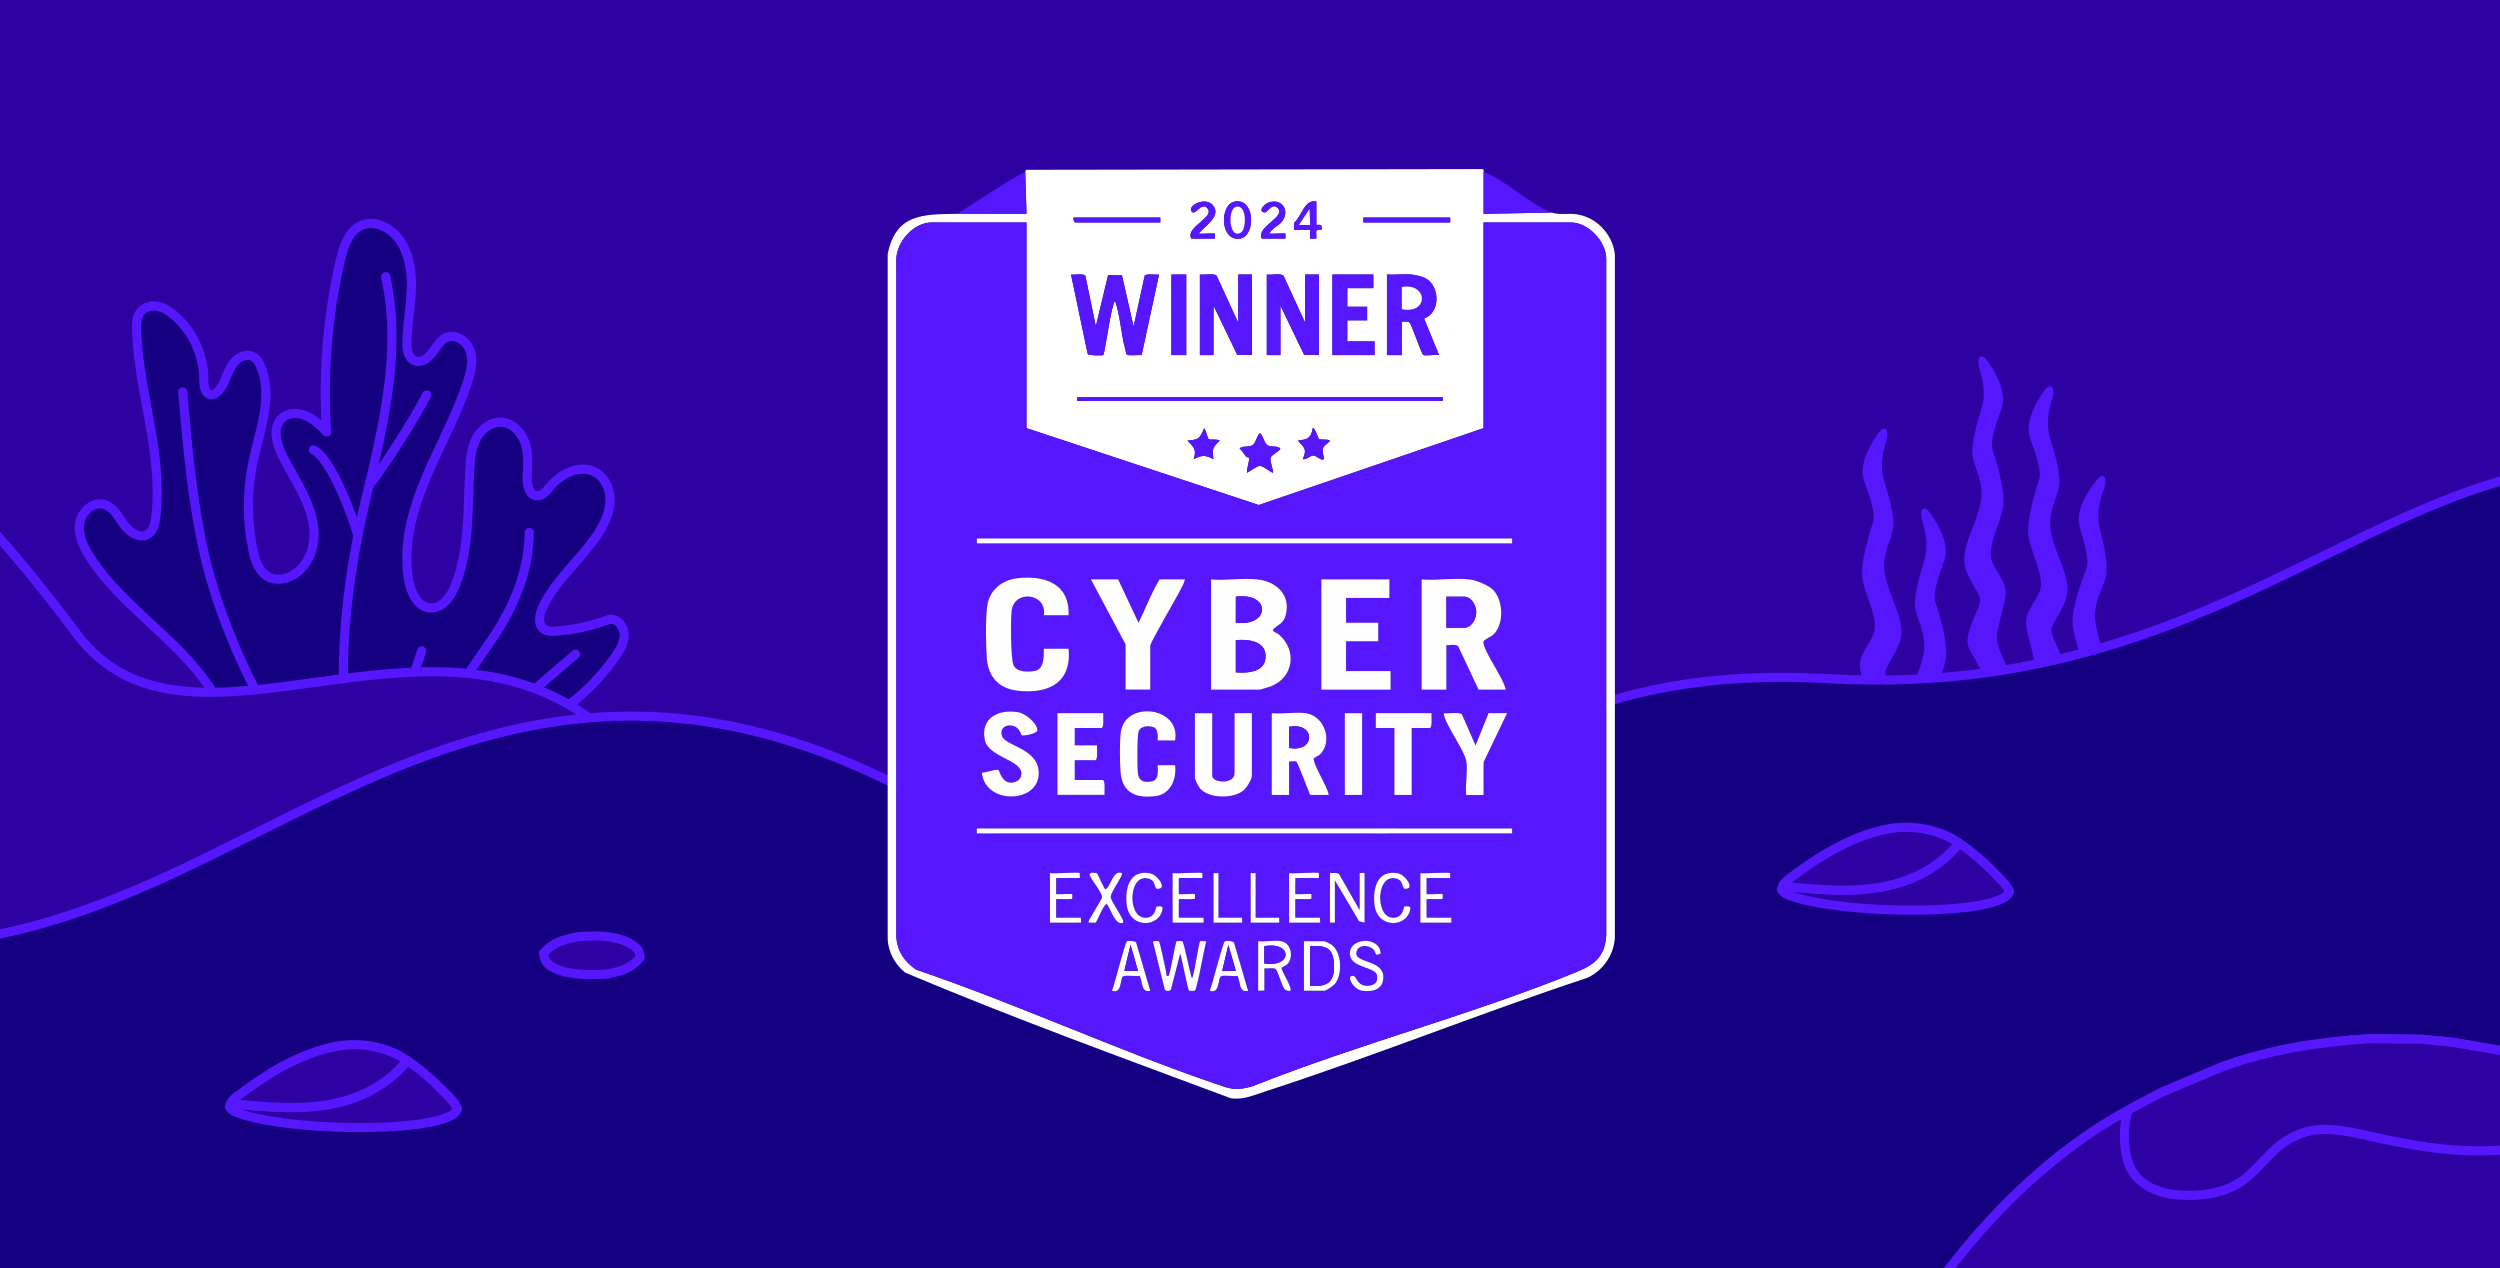
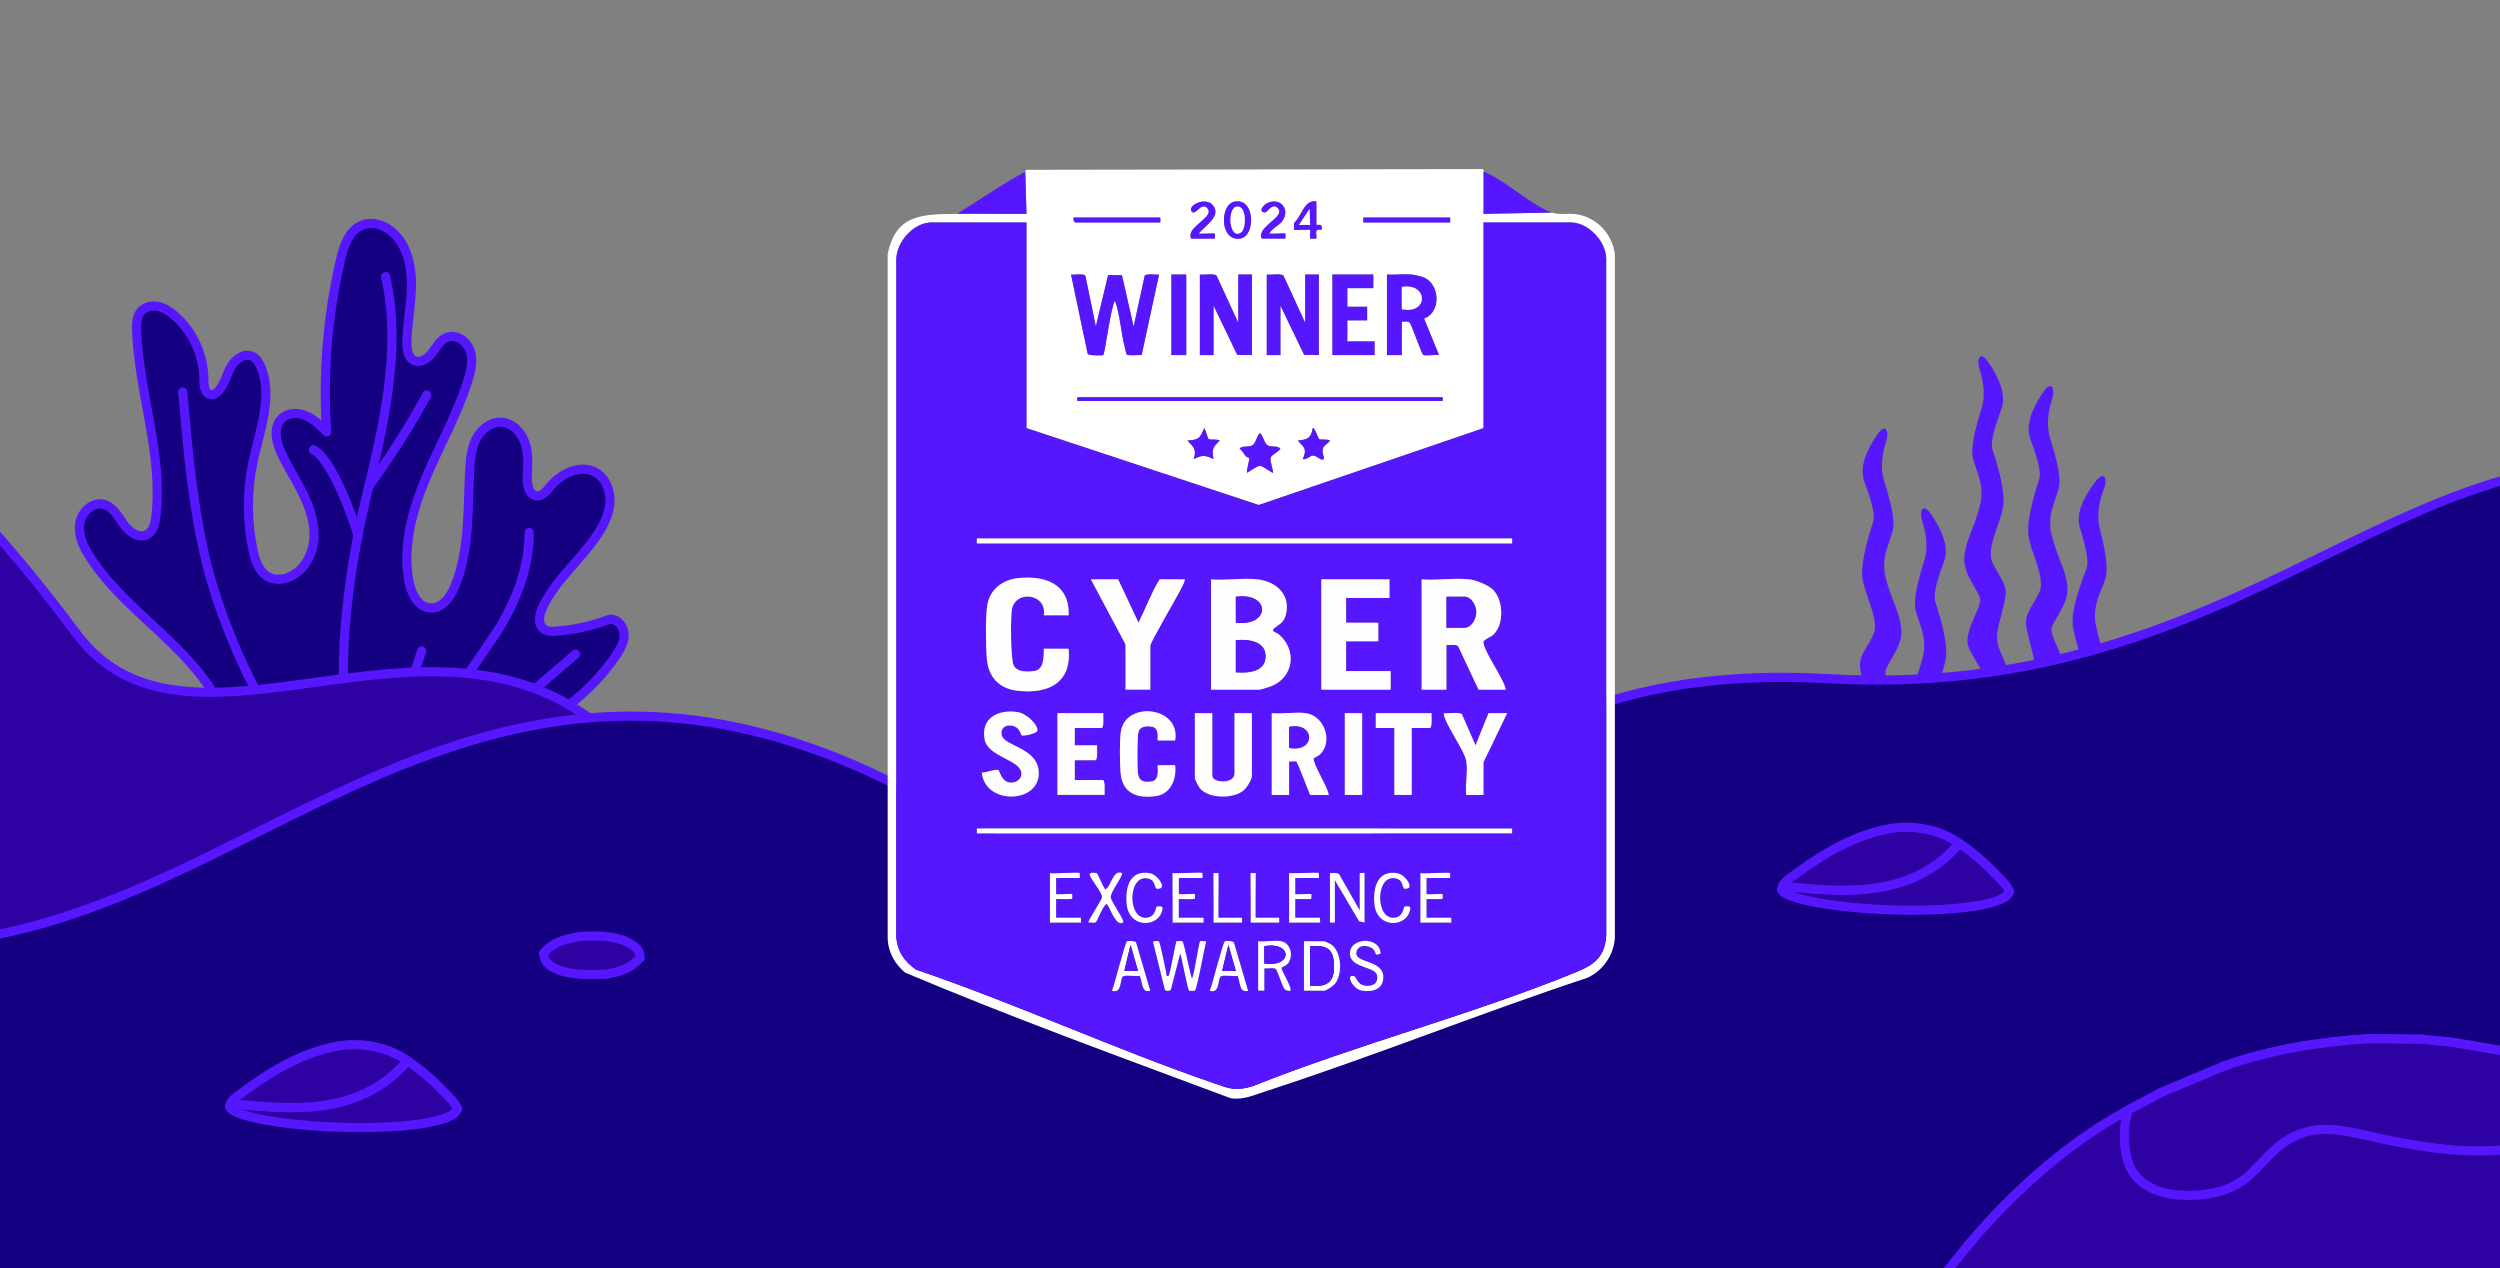
<svg xmlns="http://www.w3.org/2000/svg" width="414" height="210" viewBox="0 0 414 210" fill="none">
  <rect x="0" y="0" width="414" height="210" fill="#808080" stroke="none" />
  <g clip-path="url(#clip0_5194_13727)">
-     <rect width="414" height="210" fill="#2D01A2" />
    <path d="M38.151 121.472C41.158 124.001 45.435 124.772 49.363 124.938C60.986 125.433 72.655 124.563 84.247 125.589C91.432 126.224 98.877 127.562 105.698 125.214C107.102 124.73 108.689 123.72 108.538 122.242C108.382 120.696 106.499 120.061 104.959 119.832C100.209 119.129 95.391 118.9 90.594 119.161C95.079 116.553 98.981 112.946 101.931 108.678C102.675 107.605 103.377 106.414 103.362 105.112C103.346 103.811 102.3 102.442 101.005 102.546H100.968C98.117 103.634 95.105 104.295 92.067 104.519C91.37 104.571 90.61 104.581 90.048 104.165C89.007 103.4 89.299 101.776 89.845 100.61C92.046 95.863 96.447 92.521 99.22 88.087C100.198 86.52 100.984 84.766 101.02 82.918C101.057 81.07 100.23 79.129 98.622 78.223C96.12 76.818 92.899 78.4 91.073 80.612C90.495 81.31 89.835 82.153 88.929 82.106C87.561 82.033 87.228 80.175 87.311 78.806C87.421 76.974 87.54 75.09 86.952 73.351C86.365 71.613 84.892 70.041 83.061 69.921C81.313 69.812 79.7 71.066 78.883 72.617C78.066 74.168 77.894 75.969 77.796 77.723C77.421 84.219 77.806 90.955 75.376 96.987C74.632 98.84 73.181 100.844 71.193 100.678C69.19 100.511 68.098 98.252 67.723 96.279C66.636 90.523 68.254 84.584 70.517 79.181C72.78 73.778 75.72 68.646 77.484 63.056C77.988 61.447 78.394 59.704 77.863 58.106C77.333 56.508 75.512 55.238 73.956 55.873C72.874 56.315 72.286 57.455 71.589 58.392C70.892 59.329 69.706 60.193 68.634 59.73C67.593 59.282 67.375 57.923 67.385 56.794C67.416 53.796 68.025 50.834 68.124 47.841C68.223 44.849 67.734 41.679 65.861 39.342C64.466 37.608 62.052 36.448 59.987 37.27C57.797 38.144 56.922 40.726 56.387 43.027C54.222 52.344 53.442 61.983 54.087 71.524L53.931 71.347C52.937 70.369 51.907 69.364 50.617 68.823C49.327 68.281 47.698 68.318 46.678 69.276C45.159 70.702 45.716 73.221 46.605 75.105C47.709 77.453 49.139 79.629 50.263 81.96C51.387 84.292 52.209 86.864 51.969 89.445C51.73 92.027 50.237 94.603 47.839 95.572C46.814 95.983 45.617 96.082 44.608 95.618C42.958 94.858 42.277 92.906 41.902 91.126C40.893 86.353 40.883 81.372 41.876 76.599C42.969 71.337 45.248 65.788 43.224 60.807C42.927 60.073 42.495 59.334 41.777 59.006C40.456 58.397 38.937 59.495 38.224 60.766C37.511 62.035 37.199 63.545 36.252 64.648C35.904 65.054 35.399 65.414 34.868 65.33C33.895 65.174 33.755 63.857 33.76 62.873C33.76 58.855 31.939 54.873 28.901 52.25C28.115 51.573 27.22 50.97 26.206 50.751C25.191 50.532 24.031 50.777 23.344 51.558C22.621 52.391 22.579 53.603 22.621 54.707C22.991 65.101 27.064 75.324 25.795 85.645C25.66 86.739 25.368 87.972 24.406 88.508C23.027 89.273 21.367 88.076 20.457 86.791C19.546 85.505 18.719 83.917 17.195 83.522C15.306 83.027 13.428 84.839 13.178 86.775C12.928 88.711 13.844 90.601 14.895 92.24C18.298 97.549 23.282 101.594 27.834 105.95C32.387 110.307 36.72 115.33 38.162 121.466" fill="#160082" />
    <path d="M38.151 121.472C41.158 124.001 45.435 124.772 49.363 124.938C60.986 125.433 72.655 124.563 84.247 125.589C91.432 126.224 98.877 127.562 105.698 125.214C107.102 124.73 108.689 123.72 108.538 122.242C108.382 120.696 106.499 120.061 104.959 119.832C100.209 119.129 95.391 118.9 90.594 119.161C95.079 116.553 98.981 112.946 101.931 108.678C102.675 107.605 103.377 106.414 103.362 105.112C103.346 103.811 102.3 102.442 101.005 102.546H100.968C98.117 103.634 95.105 104.295 92.067 104.519C91.37 104.571 90.61 104.581 90.048 104.165C89.007 103.4 89.299 101.776 89.845 100.61C92.046 95.863 96.447 92.521 99.22 88.087C100.198 86.52 100.984 84.766 101.02 82.918C101.057 81.07 100.23 79.129 98.622 78.223C96.12 76.818 92.899 78.4 91.073 80.612C90.495 81.31 89.835 82.153 88.929 82.106C87.561 82.033 87.228 80.175 87.311 78.806C87.421 76.974 87.54 75.09 86.952 73.351C86.365 71.613 84.892 70.041 83.061 69.921C81.313 69.812 79.7 71.066 78.883 72.617C78.066 74.168 77.894 75.969 77.796 77.723C77.421 84.219 77.806 90.955 75.376 96.987C74.632 98.84 73.181 100.844 71.193 100.678C69.19 100.511 68.098 98.252 67.723 96.279C66.636 90.523 68.254 84.584 70.517 79.181C72.78 73.778 75.72 68.646 77.484 63.056C77.988 61.447 78.394 59.704 77.863 58.106C77.333 56.508 75.512 55.238 73.956 55.873C72.874 56.315 72.286 57.455 71.589 58.392C70.892 59.329 69.706 60.193 68.634 59.73C67.593 59.282 67.375 57.923 67.385 56.794C67.416 53.796 68.025 50.834 68.124 47.841C68.223 44.849 67.734 41.679 65.861 39.342C64.466 37.608 62.052 36.448 59.987 37.27C57.797 38.144 56.922 40.726 56.387 43.027C54.222 52.344 53.442 61.983 54.087 71.524L53.931 71.347C52.937 70.369 51.907 69.364 50.617 68.823C49.327 68.281 47.698 68.318 46.678 69.276C45.159 70.702 45.716 73.221 46.605 75.105C47.709 77.453 49.139 79.629 50.263 81.96C51.387 84.292 52.209 86.864 51.969 89.445C51.73 92.027 50.237 94.603 47.839 95.572C46.814 95.983 45.617 96.082 44.608 95.618C42.958 94.858 42.277 92.906 41.902 91.126C40.893 86.353 40.883 81.372 41.876 76.599C42.969 71.337 45.248 65.788 43.224 60.807C42.927 60.073 42.495 59.334 41.777 59.006C40.456 58.397 38.937 59.495 38.224 60.766C37.511 62.035 37.199 63.545 36.252 64.648C35.904 65.054 35.399 65.414 34.868 65.33C33.895 65.174 33.755 63.857 33.76 62.873C33.76 58.855 31.939 54.873 28.901 52.25C28.115 51.573 27.22 50.97 26.206 50.751C25.191 50.532 24.031 50.777 23.344 51.558C22.621 52.391 22.579 53.603 22.621 54.707C22.991 65.101 27.064 75.324 25.795 85.645C25.66 86.739 25.368 87.972 24.406 88.508C23.027 89.273 21.367 88.076 20.457 86.791C19.546 85.505 18.719 83.917 17.195 83.522C15.306 83.027 13.428 84.839 13.178 86.775C12.928 88.711 13.844 90.601 14.895 92.24C18.298 97.549 23.282 101.594 27.834 105.95C32.387 110.307 36.72 115.33 38.162 121.466" stroke="#5617FE" stroke-width="1.514" stroke-linecap="round" stroke-linejoin="round" />
    <path d="M49.357 124.938C42.843 117.677 36.746 103.316 34.352 93.859C31.959 84.401 31.106 74.626 30.258 64.908" fill="#160082" />
    <path d="M49.357 124.938C42.843 117.677 36.746 103.316 34.352 93.859C31.959 84.401 31.106 74.626 30.258 64.908" stroke="#5617FE" stroke-width="1.514" stroke-linecap="round" stroke-linejoin="round" />
    <path d="M58.456 124.938C55.09 112.961 57.671 94.744 60.579 82.647C63.487 70.551 66.573 57.955 63.862 45.811" fill="#160082" />
    <path d="M58.456 124.938C55.09 112.961 57.671 94.744 60.579 82.647C63.487 70.551 66.573 57.955 63.862 45.811" stroke="#5617FE" stroke-width="1.514" stroke-linecap="round" stroke-linejoin="round" />
    <path d="M61.1 80.482C64.388 75.99 68.045 70.327 70.673 65.419Z" fill="#160082" />
    <path d="M61.1 80.482C64.388 75.99 68.045 70.327 70.673 65.419" stroke="#5617FE" stroke-width="1.514" stroke-linecap="round" stroke-linejoin="round" />
    <path d="M59.264 88.716C58.691 86.322 54.992 76.032 51.912 74.491Z" fill="#160082" />
    <path d="M59.264 88.716C58.691 86.322 54.992 76.032 51.912 74.491" stroke="#5617FE" stroke-width="1.514" stroke-linecap="round" stroke-linejoin="round" />
    <path d="M63.469 124.938C65.326 121.092 68.526 111.858 69.837 107.793Z" fill="#160082" />
    <path d="M63.469 124.938C65.326 121.092 68.526 111.858 69.837 107.793" stroke="#5617FE" stroke-width="1.514" stroke-linecap="round" stroke-linejoin="round" />
    <path d="M67.016 124.938C71.568 120.524 77.868 111.103 81.458 105.877C85.048 100.651 87.618 94.525 87.644 88.18" fill="#160082" />
    <path d="M67.016 124.938C71.568 120.524 77.868 111.103 81.458 105.877C85.048 100.651 87.618 94.525 87.644 88.18" stroke="#5617FE" stroke-width="1.514" stroke-linecap="round" stroke-linejoin="round" />
    <path d="M68.094 124.938C76.564 125.563 88.79 113.794 95.304 108.344Z" fill="#160082" />
    <path d="M68.094 124.938C76.564 125.563 88.79 113.794 95.304 108.344" stroke="#5617FE" stroke-width="1.514" stroke-linecap="round" stroke-linejoin="round" />
    <path d="M325.832 106.534C326.03 108.4 329.672 111.968 328.734 114.809C329.985 114.919 331.231 115.094 332.477 115.282C332.505 115.195 332.532 115.112 332.56 115.029C333.76 111.218 331.286 109.334 330.73 106.097C330.431 104.373 332.008 100.434 332.151 98.296C332.298 96.158 329.769 93.906 329.677 92.108C329.539 89.538 331.208 86.748 331.705 83.985C332.206 81.218 330.403 75.835 329.966 74.451C329.53 73.067 330.55 70.157 331.424 67.753C332.298 65.353 331.001 62.554 329.387 60.14C328.835 59.313 328.421 59 328.132 59H328.122C327.575 59.014 327.488 60.158 327.778 61.032C328.224 62.374 328.941 65.054 328.145 67.652C327.35 70.245 326.679 72.511 326.6 74.768C326.527 77.025 328.849 79.719 327.925 83.544C327.005 87.364 325.63 89.102 325.299 92.113C324.968 95.119 327.833 97.937 327.92 99.307C328.007 100.677 325.575 104.088 325.832 106.543V106.534Z" fill="#5617FE" />
    <path d="M343.252 103.583C343.298 103.96 343.367 104.341 343.449 104.723C343.974 107.15 345.068 109.596 344.824 111.807C344.691 113.053 343.367 114.45 342.585 115.908C343.597 115.848 344.608 115.779 345.62 115.747C346.438 115.719 347.257 115.71 348.075 115.747C348.719 114.639 349.266 113.379 349.193 112.051C349.027 109.03 347.753 107.219 347.045 103.348C347.004 103.137 346.976 102.925 346.958 102.719C346.604 99.202 348.811 96.797 348.857 94.66C348.908 92.398 348.365 90.1 347.712 87.47C347.059 84.836 347.924 82.197 348.443 80.882C348.779 80.037 348.76 78.906 348.236 78.837H348.232C347.942 78.8 347.501 79.08 346.889 79.903C345.146 82.225 343.693 84.946 344.433 87.392C345.174 89.838 346.029 92.803 345.519 94.159C345.004 95.515 342.911 100.792 343.252 103.583Z" fill="#5617FE" />
    <path d="M335.502 103.233C335.649 105.371 337.227 109.311 336.928 111.035C336.679 112.478 336.049 113.65 335.53 114.85C335.41 115.131 335.295 115.416 335.189 115.705C335.502 115.751 335.81 115.802 336.123 115.843C337.139 115.972 338.16 116.069 339.181 116.059C339.291 116.059 339.406 116.059 339.516 116.055C340.381 114.271 341.696 112.579 341.811 111.476C341.862 111.007 341.811 110.501 341.701 109.982C341.232 107.794 339.654 105.353 339.723 104.24C339.811 102.87 342.68 100.052 342.349 97.046C342.018 94.039 340.643 92.302 339.723 88.477C338.804 84.657 341.126 81.963 341.048 79.701C340.974 77.439 340.303 75.177 339.503 72.585C338.707 69.992 339.42 67.307 339.871 65.965C340.16 65.1 340.073 63.974 339.549 63.933H339.544C339.254 63.91 338.827 64.218 338.261 65.073C336.652 67.486 335.35 70.286 336.224 72.686C337.098 75.085 338.119 78 337.682 79.384C337.245 80.767 335.447 86.155 335.944 88.923C336.445 91.69 338.109 94.481 337.971 97.046C337.875 98.843 335.35 101.096 335.498 103.233H335.502Z" fill="#5617FE" />
    <path d="M322.216 109.168C321.871 111.085 320.965 113.012 320.487 114.869H316.344C316.919 113.076 317.792 111.416 318.441 108.727C319.36 104.902 317.043 102.213 317.116 99.951C317.19 97.694 317.861 95.428 318.657 92.835C319.457 90.242 318.739 87.557 318.293 86.215C318.004 85.337 318.091 84.197 318.638 84.183H318.648C318.937 84.183 319.351 84.496 319.903 85.323C321.512 87.737 322.814 90.536 321.94 92.936C321.066 95.34 320.045 98.25 320.482 99.634C320.919 101.018 322.717 106.405 322.22 109.168H322.216Z" fill="#5617FE" />
    <path d="M313.501 114.869H309.022C308.622 113.241 308.089 111.471 308.006 110.272C307.859 108.134 310.388 105.881 310.48 104.084C310.618 101.514 308.953 98.724 308.452 95.961C307.956 93.193 309.754 87.806 310.19 86.422C310.627 85.038 309.606 82.128 308.733 79.724C307.859 77.32 309.156 74.525 310.77 72.111C311.34 71.256 311.763 70.953 312.053 70.971H312.057C312.582 71.012 312.664 72.139 312.379 73.003C311.933 74.345 311.216 77.025 312.016 79.623C312.816 82.216 313.483 84.477 313.556 86.739C313.63 88.996 311.308 91.69 312.232 95.515C313.152 99.34 314.527 101.077 314.858 104.084C315.189 107.09 312.324 109.908 312.232 111.278C312.186 112.028 312.89 113.388 313.497 114.869H313.501Z" fill="#5617FE" />
    <path d="M213.439 169.465H-45V63.793C-45 63.793 -28.554 49.797 12.719 104.991C30.98 129.418 70.708 96.881 99.234 120.189C163.815 172.963 213.444 169.465 213.444 169.465H213.439Z" fill="#2D01A2" stroke="#5617FE" stroke-width="1.514" stroke-linecap="round" stroke-linejoin="round" />
    <path d="M508 226.666H-42.559L-42.559 193.904C-24.511 173.672 -58.869 170.226 -35.707 155.803C-25.593 149.536 -17.409 165.786 27.605 145.128C64.705 128.097 101.155 99.912 159.774 136.373C236.012 175.208 222.006 107.811 302.777 112.391C378.245 116.67 402.934 59.881 457.214 82.048C531.515 112.391 499.616 129.582 507.995 226.671L508 226.666Z" fill="#160082" stroke="#5617FE" stroke-width="1.514" stroke-linecap="round" stroke-linejoin="round" />
    <path d="M95.666 155.114C98.631 154.895 102.372 154.812 104.911 156.607C105.827 157.253 105.858 157.581 106.009 158.611C104.339 160.459 102.851 160.834 100.468 161.318C97.778 161.448 93.803 161.557 91.405 160.095C90.395 159.481 90.203 158.939 90 157.867C91.54 156.014 93.403 155.613 95.676 155.114H95.666Z" fill="#2D01A2" stroke="#5617FE" stroke-width="1.514" stroke-linecap="round" stroke-linejoin="round" />
    <path d="M426.918 177.189C425.898 176.668 424.662 176.428 423.56 176.121L417.019 174.471L406.173 172.611L401.078 172.105L392.409 172.004C384.18 172.525 375.996 173.781 368.194 176.59L358.064 180.834L352.368 183.841C339.956 190.613 329.341 201.104 321 212.457H443.927V182.919L426.906 177.193L426.918 177.189Z" fill="#2D01A2" stroke="#5617FE" stroke-width="1.514" stroke-linecap="round" stroke-linejoin="round" />
    <path d="M392.417 172.004L401.086 172.105L406.181 172.611L417.027 174.471L423.568 176.121C424.67 176.428 425.902 176.668 426.926 177.189C428.405 178.783 429.361 180.013 429.253 182.322C429.155 184.272 428.106 185.742 426.679 186.987C425.043 188.419 422.78 189.131 420.695 189.581C415.955 190.601 410.749 190.785 405.919 190.395C402.203 190.095 398.527 189.428 394.878 188.685C391.221 187.943 387.288 186.709 383.534 187.111C381.312 187.347 379.015 188.457 377.308 189.878C375.541 191.351 374.07 193.192 372.359 194.733C369.233 197.549 364.72 198.194 360.675 197.879C358.042 197.673 355.345 196.754 353.608 194.662C351.797 192.48 351.644 188.832 351.905 186.132C351.98 185.337 352.294 184.61 352.387 183.837L358.083 180.83L368.213 176.586C376.012 173.777 384.199 172.521 392.428 172L392.417 172.004Z" fill="#2D01A2" stroke="#5617FE" stroke-width="1.514" stroke-linecap="round" stroke-linejoin="round" />
    <path d="M324.437 139.638C326.768 141.194 328.734 142.938 330.68 144.957C331.46 145.764 332.355 146.581 332.777 147.643C332.444 148.429 331.715 148.773 330.945 149.08C324.239 151.755 302.586 150.995 295.994 148.122C295.536 147.924 295.265 147.716 295 147.289L295.271 146.602C296.493 146.972 298.168 147.029 299.454 147.138C302.612 147.404 305.754 147.539 308.917 147.248C315.03 146.686 320.452 144.463 324.447 139.638H324.437Z" fill="#2D01A2" stroke="#5617FE" stroke-width="1.514" stroke-linecap="round" stroke-linejoin="round" />
    <path d="M295.257 146.607L295.335 146.467C295.834 145.717 297.021 144.999 297.77 144.447C302.182 141.189 307.561 138.128 313.014 137.212C316.817 136.572 321.301 137.379 324.439 139.643C320.443 144.468 315.017 146.696 308.909 147.253C305.745 147.544 302.603 147.409 299.445 147.144C298.16 147.034 296.485 146.977 295.262 146.607H295.257Z" fill="#2D01A2" stroke="#5617FE" stroke-width="1.514" stroke-linecap="round" stroke-linejoin="round" />
    <path d="M67.437 175.638C69.768 177.194 71.734 178.938 73.68 180.957C74.46 181.764 75.355 182.581 75.777 183.643C75.444 184.429 74.715 184.773 73.945 185.08C67.239 187.755 45.586 186.995 38.994 184.122C38.536 183.924 38.265 183.716 38 183.289L38.27 182.602C39.493 182.972 41.168 183.029 42.453 183.138C45.611 183.404 48.754 183.539 51.917 183.248C58.03 182.686 63.452 180.463 67.447 175.638H67.437Z" fill="#2D01A2" stroke="#5617FE" stroke-width="1.514" stroke-linecap="round" stroke-linejoin="round" />
    <path d="M38.265 182.607L38.343 182.467C38.842 181.717 40.028 180.999 40.778 180.447C45.189 177.189 50.569 174.128 56.021 173.212C59.825 172.572 64.309 173.379 67.447 175.643C63.451 180.468 58.025 182.696 51.916 183.253C48.753 183.544 45.611 183.409 42.453 183.144C41.168 183.034 39.492 182.977 38.27 182.607H38.265Z" fill="#2D01A2" stroke="#5617FE" stroke-width="1.514" stroke-linecap="round" stroke-linejoin="round" />
    <g clip-path="url(#clip1_5194_13727)">
      <path d="M169.78 28.43C169.78 28.43 169.86 28.18 169.99 28.12L245.39 28C245.69 27.98 245.73 28.15 245.68 28.43V35.41L256.96 35.2C258.17 35.62 259.59 35.31 260.9 35.46C264.31 35.87 266.99 38.7 267.42 42.07V155.35C267.23 158.18 265.46 160.71 262.91 161.91C245.06 167.81 227.56 174.89 209.68 180.69C207.77 181.31 205.85 182.21 203.78 181.86C185.77 175.13 167.59 168.54 149.9 161.07C148.23 159.72 147.12 157.74 147 155.56V42.08C148.34 35.36 152.87 35.5 158.5 35.41C162.32 35.35 166.16 35.45 169.99 35.41L169.78 28.43ZM197.27 39.51H201.17C201.17 39.51 201.2 38.72 201.17 38.69C201.08 38.59 198.91 38.76 198.5 38.69C199.41 37.49 202.37 35.8 200.85 33.98C199.65 32.54 196.67 33.98 197.3 34.97C197.93 35.96 198.88 33.31 199.94 34.48C201.3 35.98 196.25 37.6 197.27 39.51ZM204.39 33.4C201.96 33.95 201.99 40 205.36 39.51C208.01 39.12 207.86 32.62 204.39 33.4ZM208.96 39.51H212.86C212.86 39.51 212.89 38.72 212.86 38.69C212.77 38.59 210.6 38.76 210.19 38.69C210.6 37.84 211.71 37.39 212.24 36.75C213.73 34.96 212.28 32.73 210.07 33.55C209.15 33.89 208.28 35.14 209.51 35.18C209.88 35.19 210.69 33.46 211.63 34.49C212.96 35.96 207.96 37.59 208.96 39.52V39.51ZM217.99 33.35C215.96 33.02 215.59 35.81 214.28 36.93V38.07C214.7 38.14 216.87 37.97 216.96 38.07C217.03 38.14 216.91 39.23 216.96 39.51H217.99C218.06 38.53 217.58 37.86 218.81 38.07C219.2 36.87 217.99 37.33 217.99 37.25V33.35ZM192.14 36.02H177.78C177.7 36.26 177.87 36.84 178.09 36.84H192.14C192.14 36.84 192.17 36.05 192.14 36.02ZM240.14 36.02H225.78C225.78 36.02 225.74 36.84 225.78 36.84H240.14C240.14 36.84 240.17 36.05 240.14 36.02ZM169.98 36.84H154.29C151.33 36.84 148.52 39.97 148.44 42.89V155.15C148.62 157.57 149.77 159.21 151.69 160.56C168.3 166.22 184.56 173.72 201.12 179.41C203.81 180.33 204.57 180.7 207.43 179.88C224.88 172.9 243.8 168.04 261.12 160.94C264.09 159.72 265.74 158.4 266 154.95V42.89C266 40.01 263.04 36.84 260.14 36.84H245.68V70.9L208.45 83.63L169.99 70.9V36.84H169.98ZM181.47 54.08L179.73 45.66C179.44 45.25 177.9 45.55 177.36 45.47L180.12 58.61C180.32 58.89 182.59 58.89 182.68 58.8C183.01 58.48 183.91 50.83 184.64 49.78C185.53 52.34 185.61 55.15 186.32 57.75C186.39 57.99 186.47 58.55 186.57 58.69C186.77 58.98 188.56 58.74 189.05 58.8L191.93 45.47C191.39 45.55 189.85 45.26 189.56 45.66L187.72 54.08L185.79 45.58L183.5 45.55L181.46 54.08H181.47ZM196.45 45.46H193.99V58.8H196.45V45.46ZM205.06 53.46L201.47 45.66C201.1 45.21 199.34 45.57 198.7 45.46V58.8H200.96V50.59L204.89 58.76L207.32 58.79V45.45H205.06V53.45V53.46ZM216.14 53.46L212.55 45.66C212.18 45.21 210.42 45.57 209.78 45.46V58.8H212.04V50.59L215.97 58.76L218.4 58.79V45.45H216.14V53.45V53.46ZM227.42 45.46H220.65V58.8H227.62V56.54H223.11V53.05H226.39V50.79H223.11V47.71H227.42V45.45V45.46ZM233.68 45.46C232.4 45.34 230.97 45.55 229.68 45.46V58.8H232.14V53.26C232.56 53.29 233.18 53.11 233.48 53.46C233.88 54.1 235.42 58.61 235.67 58.76C236.02 58.97 237.75 58.68 238.3 58.79L235.83 52.75C238.55 51.76 238.5 47.49 236.11 46.1C235.59 45.8 234.27 45.51 233.68 45.45V45.46ZM238.91 65.78H178.39V66.4H238.91V65.78ZM200.17 72.72C199.99 72.61 199.67 71.17 199.42 70.91C198.68 72.63 198.59 72.8 196.65 72.96C197.66 74.06 198.22 74.4 197.68 76.03C199.11 75.33 199.53 75.33 200.96 76.03C200.66 74.35 200.82 74.11 201.99 72.96C201.54 72.67 200.43 72.87 200.18 72.72H200.17ZM218.43 72.72C218.34 72.67 217.68 70.67 217.38 70.91C217.13 72.6 216.48 72.79 214.92 72.96C216.02 74.15 216.48 74.36 215.74 76.03C216.38 76.17 216.94 75.43 217.48 75.43C218.02 75.43 219.1 76.58 219.22 75.92C219.29 75.56 218.9 75.03 219.06 74.34C219.22 73.65 219.95 73.49 220.24 72.96C219.8 72.67 218.67 72.87 218.43 72.72ZM210.8 78.29C210.95 78.09 210.24 76.38 210.42 75.77C210.55 75.33 211.76 74.82 212.03 74.29C211.45 73.7 210.45 74.17 209.79 73.66C209.41 73.37 208.94 71.73 208.65 71.73C208.11 72.15 207.99 73.3 207.51 73.66C206.84 74.17 205.81 73.7 205.27 74.29C205.73 74.61 205.96 75.14 206.29 75.53C206.47 75.74 206.84 75.79 206.89 75.86C206.97 75.97 206.4 77.88 206.5 78.29C206.96 78.05 208.22 77.13 208.65 77.13C209.08 77.13 210.73 78.38 210.8 78.29Z" fill="white" />
      <path d="M169.78 28.43L169.99 35.41C166.16 35.45 162.33 35.35 158.5 35.41C162.2 33.11 165.95 30.5 169.78 28.43Z" fill="#5617FE" />
      <path d="M256.96 35.2L245.68 35.41V28.43C249.25 29.79 253.58 34.01 256.96 35.2Z" fill="#5617FE" />
      <path d="M169.98 36.84V70.9L208.44 83.63L245.67 70.9V36.84H260.13C263.03 36.84 265.98 40.01 265.98 42.89V154.95C265.72 158.41 264.07 159.72 261.1 160.94C243.78 168.04 224.86 172.9 207.41 179.88C204.55 180.71 203.78 180.33 201.1 179.41C184.54 173.72 168.29 166.22 151.67 160.56C149.75 159.21 148.6 157.57 148.42 155.15V42.89C148.51 39.98 151.31 36.84 154.28 36.84H169.97H169.98ZM250.4 89.17H161.78C161.78 89.17 161.74 89.99 161.78 89.99H250.4C250.4 89.99 250.43 89.2 250.4 89.17ZM176.96 101.89C177.17 96.73 173.14 95.29 168.65 95.74C165.97 96.01 163.84 97.66 163.47 100.41C163.19 102.49 163.25 106.82 163.41 108.98C163.63 112.03 165.37 114.03 168.47 114.39C173.55 114.98 177.51 113.12 176.96 107.44H172.86C172.85 108.72 172.92 110.87 171.31 111.12C170.16 111.3 168.33 111.36 167.83 110.11C167.33 108.86 167.36 102.67 167.53 101.18C167.93 97.57 173.42 98.23 172.86 101.9H176.96V101.89ZM185.16 95.94H180.65L186.39 106.71V114.2H190.49V106.92C190.49 106.41 194.7 99.17 195.32 98C195.66 97.36 196.07 96.64 196.24 95.94H192.03C190.66 98.18 189.72 100.76 188.54 103.12L185.16 95.94ZM208.24 95.94C205.86 95.66 202.98 96.15 200.55 95.94V114.2H208.65C208.75 114.2 210.3 113.72 210.53 113.62C214.24 112.12 214.81 107.68 211.81 105.08C211.41 104.73 210.47 104.57 210.93 104.12C211.73 103.36 212.54 103.27 212.92 101.84C213.8 98.49 211.36 96.3 208.24 95.93V95.94ZM230.09 95.94H218.81V114.2H230.3V111.12H222.92V106.2H228.25V103.12H222.92V99.02H230.1V95.94H230.09ZM243.32 95.94C240.88 95.65 237.92 96.15 235.42 95.94V114.2H239.52V106.81C240.12 106.88 241.02 106.61 241.47 107.01L244.85 114.2H249.36C249.01 112.28 245.69 107.91 245.65 106.29C245.65 105.93 246.88 105.49 247.32 105.07C249.09 103.37 248.96 99.5 247.32 97.73C246.54 96.89 244.44 96.06 243.32 95.93V95.94ZM169.19 121.77C169.48 121.96 171.86 121.49 171.8 120.91C171.69 119.69 169.8 118.15 168.6 117.95C165.43 117.42 162.38 118.82 163.06 122.47C163.59 125.31 168.8 125.79 169.13 127.91C169.29 128.94 168.41 129.63 167.42 129.62C165.85 129.62 165.5 127.57 165.35 127.53C164.68 127.34 163.35 127.97 162.6 127.96C163.11 133.48 172.69 133.12 171.98 127.5C171.53 123.87 166.43 123.53 165.92 121.86C165.46 120.33 167.1 119.68 168.33 120.48C168.9 120.85 169.12 121.73 169.19 121.78V121.77ZM194.6 122.62C195.58 117.02 186.44 115.98 185.62 121.13C185.38 122.67 185.44 126.24 185.56 127.86C185.82 131.33 188.18 132.28 191.4 131.83C193.9 131.49 194.87 128.96 194.6 126.72H191.73C191.58 126.72 192.2 129.11 190.8 129.38C189.56 129.62 188.6 129.42 188.44 128.06C188.32 127.03 188.29 121.97 188.54 121.17C188.83 120.22 190.16 120.15 190.97 120.4C192.04 120.72 191.6 122.62 191.73 122.62H194.6ZM182.7 118.1H175.11V131.64H182.91C182.87 131.2 183.09 129.18 182.6 129.18H177.98V125.9H181.36C181.85 125.9 181.63 123.88 181.67 123.44H177.98V120.57H182.39C182.88 120.57 182.66 118.55 182.7 118.11V118.1ZM200.75 118.1H197.88V128.87C197.88 129.04 198.52 130.3 198.7 130.51C200.13 132.26 204.18 132.31 205.89 130.92C206.45 130.47 207.32 129.14 207.32 128.45V118.09H204.45V128.04C204.45 129.91 200.76 129.68 200.76 128.45V118.09L200.75 118.1ZM216.24 118.1C214.54 117.86 212.35 118.28 210.6 118.1V131.64H213.47V126.1C213.8 126.16 214.42 125.98 214.67 126.13C214.92 126.28 216.64 130.96 216.96 131.64H220.04C219.92 130.39 217.42 126.55 217.56 125.62C217.58 125.47 218.35 125.18 218.58 124.95C220.8 122.79 219.34 118.53 216.24 118.1ZM225.58 118.1H222.71V131.64H225.58V118.1ZM237.06 118.1H227.83V120.56H230.91V131.64H233.78V120.56H236.75C237.24 120.56 237.02 118.54 237.06 118.1ZM242.81 126C243.12 127.52 242.58 130.01 242.81 131.64H245.68V126.2L249.58 118.09H246.5L244.35 123.43L242.1 118.29C241.66 117.84 239.82 118.21 239.12 118.09C239.08 118.32 239.15 118.5 239.21 118.71C239.83 120.68 242.45 124.22 242.81 125.99V126ZM250.4 137.19H161.78C161.78 137.19 161.74 138.01 161.78 138.01H250.4C250.4 138.01 250.43 137.22 250.4 137.19ZM178.8 144.58C178.63 144.4 174.52 144.71 173.88 144.58V152.79H179.01C179.01 152.79 179.05 151.97 179.01 151.97H174.91V148.89C175.28 148.83 177.54 149.02 177.58 148.79C177.6 148.64 177.6 148.1 177.58 148.07C177.49 147.97 175.32 148.14 174.91 148.07V145.4H178.81C178.81 145.4 178.84 144.61 178.81 144.58H178.8ZM181.64 144.61C181.5 144.52 180.3 144.38 180.45 144.88C180.7 145.76 182.51 147.78 182.49 148.58C182.48 149.03 180.03 152.6 180.24 152.78C180.57 152.73 181.2 152.9 181.44 152.75C181.73 152.57 182.6 150.02 183.22 149.71C183.68 149.71 184.62 153.55 185.99 152.78C186.35 152.43 183.99 149.35 183.94 148.56C183.89 147.72 186.11 144.88 185.78 144.58C184.27 143.9 183.85 147.25 183.01 147.25C182.73 146.93 181.77 144.69 181.64 144.61ZM192.32 147.02C192.81 146.34 191.4 144.8 190.55 144.63C187.09 143.92 186.28 147.04 186.6 149.82C187.06 153.9 192.17 153.63 192.55 150.43C192.61 149.91 191.62 150.09 191.55 150.15C191.38 150.3 191.4 151.66 190.15 151.93C186.75 152.68 186.68 144.97 189.94 145.44C191.43 145.66 191.1 146.87 191.53 147.16C191.7 147.28 192.29 147.08 192.34 147.02H192.32ZM199.11 144.58C198.94 144.4 194.83 144.71 194.19 144.58V152.79H199.32C199.32 152.79 199.36 151.97 199.32 151.97H195.22V148.89C195.59 148.83 197.85 149.02 197.89 148.79C197.91 148.64 197.91 148.1 197.89 148.07C197.8 147.97 195.63 148.14 195.22 148.07V145.4H199.12C199.12 145.4 199.15 144.61 199.12 144.58H199.11ZM201.78 144.58C201.63 144.61 200.96 144.54 200.96 144.58V152.79H205.68C205.68 152.79 205.72 151.97 205.68 151.97H201.78V144.58ZM207.93 144.58C207.78 144.61 207.11 144.54 207.11 144.58V152.79H211.83C211.83 152.79 211.87 151.97 211.83 151.97H207.93V144.58ZM218.4 144.58C218.23 144.4 214.12 144.71 213.48 144.58V152.79H218.61C218.61 152.79 218.65 151.97 218.61 151.97H214.51V148.89C214.88 148.83 217.14 149.02 217.18 148.79C217.2 148.64 217.2 148.1 217.18 148.07C217.09 147.97 214.92 148.14 214.51 148.07V145.4H218.41C218.41 145.4 218.44 144.61 218.41 144.58H218.4ZM220.24 144.58V152.79C220.24 152.79 221.06 152.83 221.06 152.79V145.81L225.06 152.58L225.98 152.79V144.58C225.98 144.58 225.16 144.54 225.16 144.58V150.74L221.78 144.79C221.37 144.43 220.75 144.62 220.24 144.59V144.58ZM233.35 147.02C233.84 146.34 232.43 144.8 231.58 144.63C228.12 143.92 227.31 147.04 227.63 149.82C228.09 153.9 233.2 153.63 233.58 150.43C233.64 149.91 232.65 150.09 232.58 150.15C232.41 150.3 232.43 151.66 231.18 151.93C227.78 152.68 227.71 144.97 230.97 145.44C232.46 145.66 232.13 146.87 232.56 147.16C232.73 147.28 233.32 147.08 233.37 147.02H233.35ZM240.14 144.58C239.97 144.4 235.86 144.71 235.22 144.58V152.79H240.35C240.35 152.79 240.39 151.97 240.35 151.97H236.25V148.89C236.62 148.83 238.88 149.02 238.92 148.79C238.94 148.64 238.94 148.1 238.92 148.07C238.83 147.97 236.66 148.14 236.25 148.07V145.4H240.15C240.15 145.4 240.18 144.61 240.15 144.58H240.14ZM190.5 164.07L188.15 156.06C187.93 155.79 186.85 155.75 186.64 155.89C186.28 156.12 184.57 163.1 184.15 164.07C185.88 164.65 185.45 162.08 185.98 161.7C186.4 161.4 188.13 161.74 188.75 161.6C189.23 162.63 188.97 164.5 190.51 164.07H190.5ZM191.91 155.89C191.78 155.81 190.9 155.8 190.91 155.97L192.86 163.87C193.09 164.18 193.66 164.19 193.89 163.87L195.42 157.92C195.7 158.68 196.64 163.85 196.88 164.05C196.96 164.12 197.74 164.12 197.86 164.05C198.22 163.83 199.45 156.86 199.73 155.87C199.49 155.91 198.81 155.79 198.71 155.87C198.48 156.09 197.79 161.27 197.37 162.02C197.05 161.28 196.07 156.06 195.8 155.89C195.69 155.82 194.86 155.83 194.81 155.87C194.59 156.07 193.77 161.5 193.46 161.61C193.02 161.76 193.14 161.14 193.09 160.96C192.92 160.27 192.11 156.03 191.89 155.89H191.91ZM206.7 164.07L204.35 156.06C204.13 155.79 203.05 155.75 202.84 155.89C202.48 156.12 200.77 163.1 200.35 164.07C202.08 164.65 201.65 162.08 202.18 161.7C202.6 161.4 204.33 161.74 204.95 161.6C205.43 162.63 205.17 164.5 206.71 164.07H206.7ZM212.14 155.86C211.05 155.67 209.49 156 208.34 155.86V164.07H209.37V160.38C209.86 160.46 210.84 160.22 211.22 160.47C211.57 160.71 212.33 163.5 212.75 163.87C212.97 164.06 213.56 164.19 213.67 164.07C214.07 163.67 212.19 160.8 212.22 160.29C212.22 160.17 213.06 159.89 213.33 159.51C214.23 158.23 213.72 156.15 212.13 155.87L212.14 155.86ZM215.93 164.07H219.31C219.61 164.07 220.81 163.24 221.06 162.94C222.37 161.34 222.23 157.6 220.43 156.38C220.28 156.28 219.39 155.86 219.31 155.86H215.93V164.07ZM228.64 157.9C228.48 154.88 223.17 155.27 223.56 158.18C223.85 160.33 227.76 160.12 228.03 161.51C228.25 162.66 227.59 163.23 226.48 163.26C224.73 163.3 224.66 161.74 224.21 161.64C222.7 161.3 224.05 163.83 225.48 164.06C227.31 164.35 229.14 163.89 229.08 161.71C229 159.01 224.49 159.47 224.61 157.85C224.72 156.4 226.55 156.4 227.41 157.21C228.01 157.77 227.48 158.46 228.64 157.91V157.9Z" fill="#5617FE" />
      <path d="M181.47 54.08L183.51 45.55L185.8 45.58L187.73 54.08L189.57 45.66C189.86 45.25 191.4 45.55 191.94 45.47L189.06 58.8C188.57 58.74 186.78 58.98 186.58 58.69C186.48 58.55 186.4 57.99 186.33 57.75C185.63 55.15 185.54 52.34 184.65 49.78C183.92 50.83 183.02 58.48 182.69 58.8C182.6 58.89 180.32 58.89 180.13 58.61L177.37 45.47C177.91 45.55 179.45 45.26 179.74 45.66L181.48 54.08H181.47Z" fill="#5617FE" />
      <path d="M216.14 53.46V45.46H218.4V58.8L215.97 58.77L212.04 50.6V58.81H209.78V45.47C210.42 45.58 212.18 45.23 212.55 45.67L216.14 53.47V53.46Z" fill="#5617FE" />
      <path d="M205.06 53.46V45.46H207.32V58.8L204.89 58.77L200.96 50.6V58.81H198.7V45.47C199.34 45.58 201.1 45.23 201.47 45.67L205.06 53.47V53.46Z" fill="#5617FE" />
      <path d="M233.68 45.46C234.27 45.52 235.6 45.81 236.11 46.11C238.5 47.5 238.55 51.76 235.83 52.76L238.3 58.8C237.74 58.68 236.01 58.98 235.67 58.77C235.43 58.62 233.89 54.11 233.48 53.47C233.19 53.12 232.56 53.3 232.14 53.27V58.81H229.68V45.47C230.97 45.56 232.4 45.35 233.68 45.47V45.46ZM232.14 51.21C236.66 52.09 236.49 46.77 232.14 47.52V51.21Z" fill="#5617FE" />
      <path d="M227.42 45.46V47.72H223.11V50.8H226.4V53.05H223.11V56.54H227.63V58.8H220.65V45.46H227.42Z" fill="#5617FE" />
      <path d="M238.91 65.78H178.39V66.4H238.91V65.78Z" fill="#5617FE" />
      <path d="M196.44 45.46H193.98V58.8H196.44V45.46Z" fill="#5617FE" />
      <path d="M210.8 78.29C210.72 78.39 209.08 77.13 208.65 77.13C208.22 77.13 206.96 78.04 206.5 78.29C206.4 77.88 206.97 75.97 206.89 75.86C206.84 75.79 206.48 75.74 206.29 75.53C205.95 75.15 205.73 74.61 205.27 74.29C205.81 73.7 206.84 74.18 207.51 73.66C207.99 73.3 208.11 72.14 208.65 71.73C208.94 71.73 209.41 73.37 209.79 73.66C210.45 74.17 211.45 73.7 212.03 74.29C211.77 74.81 210.55 75.33 210.42 75.77C210.24 76.38 210.95 78.1 210.8 78.29Z" fill="#5617FE" />
      <path d="M204.39 33.4C207.86 32.62 208 39.12 205.36 39.51C201.99 40.01 201.96 33.95 204.39 33.4ZM204.8 34.21C203.13 34.46 203.56 39.88 205.55 38.47C206.39 37.87 206.5 33.96 204.8 34.21Z" fill="#5617FE" />
      <path d="M218.43 72.72C218.68 72.87 219.8 72.67 220.24 72.96C219.95 73.5 219.22 73.66 219.06 74.34C218.9 75.02 219.28 75.57 219.22 75.92C219.1 76.58 218.01 75.43 217.48 75.43C216.95 75.43 216.38 76.16 215.74 76.03C216.48 74.35 216.02 74.14 214.92 72.96C216.48 72.79 217.14 72.6 217.38 70.91C217.68 70.68 218.34 72.67 218.43 72.72Z" fill="#5617FE" />
      <path d="M197.27 39.51C196.25 37.6 201.3 35.98 199.94 34.48C198.88 33.31 197.92 35.93 197.3 34.97C196.68 34.01 199.65 32.54 200.85 33.98C202.37 35.8 199.41 37.49 198.5 38.69C198.91 38.76 201.08 38.6 201.17 38.69C201.2 38.72 201.21 39.51 201.17 39.51H197.27Z" fill="#5617FE" />
      <path d="M200.17 72.72C200.43 72.87 201.54 72.67 201.98 72.96C200.82 74.12 200.66 74.35 200.95 76.03C199.52 75.33 199.1 75.33 197.67 76.03C198.21 74.4 197.65 74.05 196.64 72.96C198.57 72.79 198.67 72.63 199.41 70.91C199.66 71.17 199.98 72.62 200.16 72.72H200.17Z" fill="#5617FE" />
      <path d="M208.96 39.51C207.96 37.58 212.96 35.95 211.63 34.48C210.69 33.45 209.88 35.18 209.51 35.17C208.28 35.13 209.15 33.89 210.07 33.54C212.28 32.72 213.73 34.95 212.24 36.74C211.71 37.38 210.6 37.83 210.19 38.68C210.6 38.75 212.77 38.59 212.86 38.68C212.89 38.71 212.9 39.5 212.86 39.5H208.96V39.51Z" fill="#5617FE" />
      <path d="M217.99 33.35V37.25C217.99 37.33 219.2 36.87 218.81 38.07C217.58 37.85 218.06 38.52 217.99 39.51H216.96C216.91 39.23 217.03 38.14 216.96 38.07C216.87 37.98 214.7 38.14 214.29 38.07V36.93C215.58 35.81 215.96 33.02 217.98 33.35H217.99ZM216.96 37.25L216.86 34.58L215.12 37.24H216.97L216.96 37.25Z" fill="#5617FE" />
      <path d="M240.14 36.02C240.14 36.02 240.18 36.84 240.14 36.84H225.78C225.78 36.84 225.74 36.02 225.78 36.02H240.14Z" fill="#5617FE" />
      <path d="M192.14 36.02C192.14 36.02 192.18 36.84 192.14 36.84H178.09C177.87 36.84 177.7 36.26 177.78 36.02H192.14Z" fill="#5617FE" />
      <path d="M208.24 95.94C211.36 96.31 213.8 98.5 212.92 101.85C212.54 103.28 211.73 103.37 210.93 104.13C210.46 104.57 211.41 104.74 211.81 105.09C214.82 107.69 214.24 112.13 210.53 113.63C210.3 113.72 208.74 114.21 208.65 114.21H200.55V95.95C202.98 96.16 205.86 95.67 208.24 95.95V95.94ZM204.65 103.12C210.42 103.81 210.47 98.04 204.65 98.81V103.12ZM204.65 106V111.34C206.69 111.52 209.67 111.29 209.58 108.58C209.5 106.08 206.56 105.84 204.65 106.01V106Z" fill="#FEFEFE" />
      <path d="M243.32 95.94C244.44 96.07 246.54 96.91 247.32 97.74C248.97 99.5 249.09 103.37 247.32 105.08C246.88 105.5 245.65 105.94 245.65 106.3C245.69 107.92 249.01 112.28 249.36 114.21H244.85L241.47 107.02C241.01 106.61 240.11 106.89 239.52 106.82V114.21H235.42V95.95C237.92 96.16 240.88 95.66 243.32 95.95V95.94ZM239.53 103.95H242.5C243.68 103.95 244.47 102.46 244.47 101.38C244.47 100.3 243.68 98.81 242.5 98.81H239.53V103.94V103.95Z" fill="#FEFEFE" />
      <path d="M176.96 101.89H172.86C173.42 98.22 167.93 97.57 167.53 101.17C167.36 102.66 167.36 108.91 167.83 110.1C168.33 111.35 170.16 111.29 171.31 111.11C172.92 110.86 172.85 108.71 172.86 107.43H176.96C177.51 113.11 173.55 114.98 168.47 114.38C165.37 114.02 163.63 112.03 163.41 108.97C163.25 106.81 163.19 102.48 163.47 100.4C163.84 97.65 165.97 96 168.65 95.73C173.14 95.28 177.16 96.73 176.96 101.88V101.89Z" fill="#FEFEFE" />
      <path d="M230.09 95.94V99.02H222.91V103.12H228.24V106.2H222.91V111.13H230.29V114.21H218.81V95.94H230.09Z" fill="#FEFEFE" />
      <path d="M185.16 95.94L188.54 103.12C189.71 100.75 190.66 98.17 192.03 95.94H196.24C196.07 96.64 195.66 97.35 195.32 98C194.71 99.17 190.49 106.41 190.49 106.92V114.2H186.39V106.71L180.65 95.94H185.16Z" fill="#FEFEFE" />
      <path d="M216.24 118.1C219.34 118.54 220.8 122.79 218.58 124.95C218.34 125.18 217.58 125.47 217.56 125.62C217.41 126.55 219.91 130.39 220.04 131.64H216.96C216.64 130.96 214.93 126.29 214.67 126.13C214.41 125.97 213.8 126.15 213.47 126.1V131.64H210.6V118.1C212.36 118.28 214.54 117.86 216.24 118.1ZM213.47 123.85C217.9 124.71 217.9 119.5 213.47 120.36V123.85Z" fill="#FEFEFE" />
      <path d="M200.75 118.1V128.46C200.75 129.69 204.44 129.92 204.44 128.05V118.1H207.31V128.46C207.31 129.14 206.43 130.47 205.88 130.93C204.18 132.31 200.12 132.27 198.69 130.52C198.51 130.3 197.87 129.04 197.87 128.88V118.11H200.74L200.75 118.1Z" fill="#FEFEFE" />
      <path d="M169.19 121.77C169.12 121.73 168.9 120.84 168.33 120.47C167.1 119.68 165.45 120.32 165.92 121.85C166.43 123.52 171.53 123.86 171.98 127.49C172.68 133.1 163.1 133.47 162.6 127.95C163.35 127.96 164.68 127.34 165.35 127.52C165.5 127.56 165.85 129.6 167.42 129.61C168.41 129.61 169.29 128.93 169.13 127.9C168.8 125.78 163.59 125.31 163.06 122.46C162.38 118.81 165.43 117.41 168.6 117.94C169.8 118.14 171.69 119.69 171.8 120.9C171.85 121.48 169.48 121.94 169.19 121.76V121.77Z" fill="#FEFEFE" />
      <path d="M194.6 122.62H191.73C191.61 122.62 192.04 120.72 190.97 120.4C190.15 120.15 188.83 120.22 188.54 121.17C188.3 121.97 188.32 127.03 188.44 128.06C188.6 129.43 189.56 129.63 190.8 129.38C192.19 129.11 191.57 126.72 191.73 126.72H194.6C194.87 128.96 193.9 131.49 191.4 131.83C188.19 132.27 185.82 131.32 185.56 127.86C185.44 126.24 185.38 122.66 185.62 121.13C186.43 115.98 195.58 117.02 194.6 122.62Z" fill="#FEFEFE" />
      <path d="M250.4 137.19C250.4 137.19 250.44 138.01 250.4 138.01H161.78C161.78 138.01 161.74 137.19 161.78 137.19H250.4Z" fill="white" />
      <path d="M250.4 89.17C250.4 89.17 250.44 89.99 250.4 89.99H161.78C161.78 89.99 161.74 89.17 161.78 89.17H250.4Z" fill="white" />
      <path d="M182.7 118.1C182.66 118.54 182.88 120.56 182.39 120.56H177.98V123.43H181.67C181.63 123.87 181.85 125.89 181.36 125.89H177.98V129.17H182.6C183.09 129.17 182.87 131.19 182.91 131.63H175.11V118.09H182.7V118.1Z" fill="#FEFEFE" />
      <path d="M242.81 126C242.45 124.23 239.83 120.69 239.21 118.72C239.14 118.51 239.08 118.33 239.12 118.1C239.82 118.22 241.66 117.85 242.1 118.3L244.35 123.44L246.5 118.1H249.58L245.68 126.21V131.65H242.81C242.58 130.01 243.12 127.53 242.81 126.01V126Z" fill="#FEFEFE" />
      <path d="M237.06 118.1C237.02 118.54 237.24 120.56 236.75 120.56H233.78V131.64H230.91V120.56H227.83V118.1H237.06Z" fill="#FEFEFE" />
      <path d="M225.57 118.1H222.7V131.64H225.57V118.1Z" fill="#FEFEFE" />
      <path d="M191.91 155.89C192.13 156.03 192.94 160.27 193.11 160.96C193.16 161.15 193.04 161.76 193.48 161.61C193.78 161.51 194.61 156.07 194.83 155.87C194.88 155.82 195.7 155.82 195.82 155.89C196.09 156.06 197.06 161.29 197.39 162.02C197.81 161.27 198.5 156.09 198.73 155.87C198.82 155.78 199.51 155.9 199.75 155.87C199.47 156.86 198.23 163.83 197.88 164.05C197.76 164.12 196.99 164.12 196.9 164.05C196.66 163.85 195.72 158.68 195.44 157.92L193.91 163.87C193.67 164.19 193.1 164.18 192.88 163.87L190.93 155.97C190.93 155.8 191.8 155.81 191.93 155.89H191.91Z" fill="#FEFEFE" />
      <path d="M212.14 155.86C213.73 156.14 214.24 158.22 213.34 159.5C213.07 159.88 212.24 160.16 212.23 160.28C212.19 160.79 214.08 163.66 213.68 164.06C213.56 164.17 212.98 164.05 212.76 163.86C212.34 163.49 211.58 160.7 211.23 160.46C210.85 160.2 209.87 160.44 209.38 160.37V164.06H208.35V155.85C209.5 155.99 211.06 155.66 212.15 155.85L212.14 155.86ZM209.37 156.68V159.55C214.01 160.27 214.11 155.89 209.37 156.68Z" fill="#FEFEFE" />
      <path d="M220.24 144.58C220.75 144.62 221.37 144.42 221.78 144.78L225.16 150.73V144.57C225.16 144.57 225.98 144.53 225.98 144.57V152.78L225.06 152.57L221.06 145.8V152.78C221.06 152.78 220.24 152.82 220.24 152.78V144.57V144.58Z" fill="#FEFEFE" />
      <path d="M215.93 164.07V155.86H219.31C219.39 155.86 220.28 156.28 220.43 156.38C222.23 157.61 222.37 161.34 221.06 162.94C220.81 163.24 219.62 164.07 219.31 164.07H215.93ZM216.96 163.25C220.14 163.54 221.14 162.33 220.87 159.24C220.65 156.75 219.17 156.58 216.96 156.68V163.25Z" fill="#FEFEFE" />
      <path d="M190.5 164.07C188.96 164.5 189.22 162.62 188.74 161.6C188.12 161.74 186.39 161.41 185.97 161.7C185.44 162.08 185.86 164.65 184.14 164.07C184.56 163.1 186.27 156.12 186.63 155.89C186.84 155.76 187.92 155.79 188.14 156.06L190.49 164.07H190.5ZM188.45 160.79L187.22 156.48L186.19 160.79H188.45Z" fill="#FEFEFE" />
      <path d="M206.7 164.07C205.16 164.5 205.42 162.62 204.94 161.6C204.32 161.74 202.59 161.41 202.17 161.7C201.64 162.08 202.06 164.65 200.34 164.07C200.76 163.1 202.47 156.12 202.83 155.89C203.04 155.76 204.12 155.79 204.34 156.06L206.69 164.07H206.7ZM204.65 160.79L203.42 156.48L202.39 160.79H204.65Z" fill="#FEFEFE" />
      <path d="M228.64 157.9C227.48 158.45 228.01 157.77 227.41 157.2C226.55 156.39 224.72 156.4 224.61 157.84C224.49 159.46 229 159 229.08 161.7C229.14 163.88 227.31 164.34 225.48 164.05C224.06 163.82 222.71 161.29 224.21 161.63C224.66 161.73 224.73 163.29 226.48 163.25C227.59 163.22 228.25 162.66 228.03 161.5C227.76 160.1 223.85 160.32 223.56 158.17C223.17 155.26 228.48 154.88 228.64 157.89V157.9Z" fill="#FEFEFE" />
      <path d="M181.64 144.61C181.77 144.69 182.73 146.93 183.01 147.25C183.84 147.25 184.27 143.91 185.78 144.58C186.11 144.88 183.88 147.73 183.94 148.56C183.99 149.35 186.35 152.43 185.99 152.78C184.62 153.54 183.68 149.71 183.22 149.71C182.61 150.02 181.73 152.57 181.44 152.75C181.2 152.9 180.57 152.73 180.24 152.78C180.03 152.6 182.47 149.03 182.49 148.58C182.52 147.78 180.71 145.76 180.45 144.88C180.31 144.38 181.5 144.52 181.64 144.61Z" fill="#FEFEFE" />
      <path d="M178.8 144.58C178.8 144.58 178.84 145.4 178.8 145.4H174.9V148.07C175.31 148.14 177.48 147.97 177.57 148.07C177.59 148.1 177.59 148.63 177.57 148.79C177.54 149.02 175.27 148.83 174.9 148.89V151.97H179C179 151.97 179.04 152.79 179 152.79H173.87V144.58C174.52 144.71 178.62 144.4 178.79 144.58H178.8Z" fill="#FEFEFE" />
      <path d="M199.11 144.58C199.11 144.58 199.15 145.4 199.11 145.4H195.21V148.07C195.62 148.14 197.79 147.97 197.88 148.07C197.9 148.1 197.9 148.63 197.88 148.79C197.85 149.02 195.58 148.83 195.21 148.89V151.97H199.31C199.31 151.97 199.35 152.79 199.31 152.79H194.18V144.58C194.83 144.71 198.93 144.4 199.1 144.58H199.11Z" fill="#FEFEFE" />
      <path d="M218.4 144.58C218.4 144.58 218.44 145.4 218.4 145.4H214.5V148.07C214.91 148.14 217.08 147.97 217.17 148.07C217.19 148.1 217.19 148.63 217.17 148.79C217.14 149.02 214.87 148.83 214.5 148.89V151.97H218.6C218.6 151.97 218.64 152.79 218.6 152.79H213.47V144.58C214.12 144.71 218.22 144.4 218.39 144.58H218.4Z" fill="#FEFEFE" />
      <path d="M240.14 144.58C240.14 144.58 240.18 145.4 240.14 145.4H236.24V148.07C236.65 148.14 238.82 147.97 238.91 148.07C238.93 148.1 238.93 148.63 238.91 148.79C238.88 149.02 236.61 148.83 236.24 148.89V151.97H240.34C240.34 151.97 240.38 152.79 240.34 152.79H235.21V144.58C235.86 144.71 239.96 144.4 240.13 144.58H240.14Z" fill="#FEFEFE" />
      <path d="M192.32 147.02C192.27 147.09 191.68 147.28 191.51 147.16C191.09 146.86 191.41 145.65 189.92 145.44C186.66 144.97 186.74 152.68 190.13 151.93C191.38 151.65 191.36 150.29 191.53 150.15C191.6 150.09 192.59 149.91 192.53 150.43C192.15 153.63 187.05 153.91 186.58 149.82C186.26 147.05 187.08 143.92 190.53 144.63C191.38 144.81 192.79 146.35 192.3 147.02H192.32Z" fill="#FEFEFE" />
      <path d="M233.35 147.02C233.3 147.09 232.71 147.28 232.54 147.16C232.12 146.86 232.44 145.65 230.95 145.44C227.69 144.97 227.77 152.68 231.16 151.93C232.41 151.65 232.39 150.29 232.56 150.15C232.63 150.09 233.62 149.91 233.56 150.43C233.18 153.63 228.08 153.91 227.61 149.82C227.29 147.05 228.11 143.92 231.56 144.63C232.41 144.81 233.82 146.35 233.33 147.02H233.35Z" fill="#FEFEFE" />
      <path d="M201.78 144.58V151.97H205.68C205.68 151.97 205.72 152.79 205.68 152.79H200.96V144.58C200.96 144.58 201.63 144.61 201.78 144.58Z" fill="#FEFEFE" />
      <path d="M207.93 144.58V151.97H211.83C211.83 151.97 211.87 152.79 211.83 152.79H207.11V144.58C207.11 144.58 207.78 144.61 207.93 144.58Z" fill="#FEFEFE" />
      <path d="M232.14 51.21V47.52C236.49 46.77 236.66 52.09 232.14 51.21Z" fill="white" />
      <path d="M204.8 34.21C206.51 33.96 206.4 37.87 205.55 38.47C203.55 39.89 203.12 34.46 204.8 34.21Z" fill="white" />
      <path d="M216.96 37.25H215.11L216.86 34.59L216.96 37.25Z" fill="white" />
      <path d="M204.65 106C206.57 105.84 209.5 106.07 209.58 108.57C209.67 111.29 206.68 111.51 204.65 111.33V105.99V106Z" fill="#5617FE" />
      <path d="M204.65 103.12V98.81C210.47 98.04 210.42 103.81 204.65 103.12Z" fill="#5617FE" />
      <path d="M239.53 103.95V98.82H242.5C243.68 98.82 244.47 100.31 244.47 101.39C244.47 102.47 243.68 103.96 242.5 103.96H239.53V103.95Z" fill="#5617FE" />
      <path d="M213.47 123.85V120.36C217.9 119.5 217.9 124.71 213.47 123.85Z" fill="#5617FE" />
      <path d="M209.37 156.68C214.11 155.89 214.01 160.28 209.37 159.55V156.68Z" fill="#5617FE" />
      <path d="M216.96 163.25V156.68C219.16 156.58 220.65 156.74 220.87 159.24C221.14 162.33 220.15 163.54 216.96 163.25Z" fill="#5617FE" />
      <path d="M188.45 160.79H186.19L187.22 156.48L188.45 160.79Z" fill="#5617FE" />
      <path d="M204.65 160.79H202.4L203.42 156.48L204.65 160.79Z" fill="#5617FE" />
    </g>
  </g>
  <defs>
    <clipPath id="clip0_5194_13727">
      <rect width="414" height="210" fill="white" />
    </clipPath>
    <clipPath id="clip1_5194_13727">
      <rect width="120.43" height="153.95" fill="white" transform="translate(147 28)" />
    </clipPath>
  </defs>
</svg>